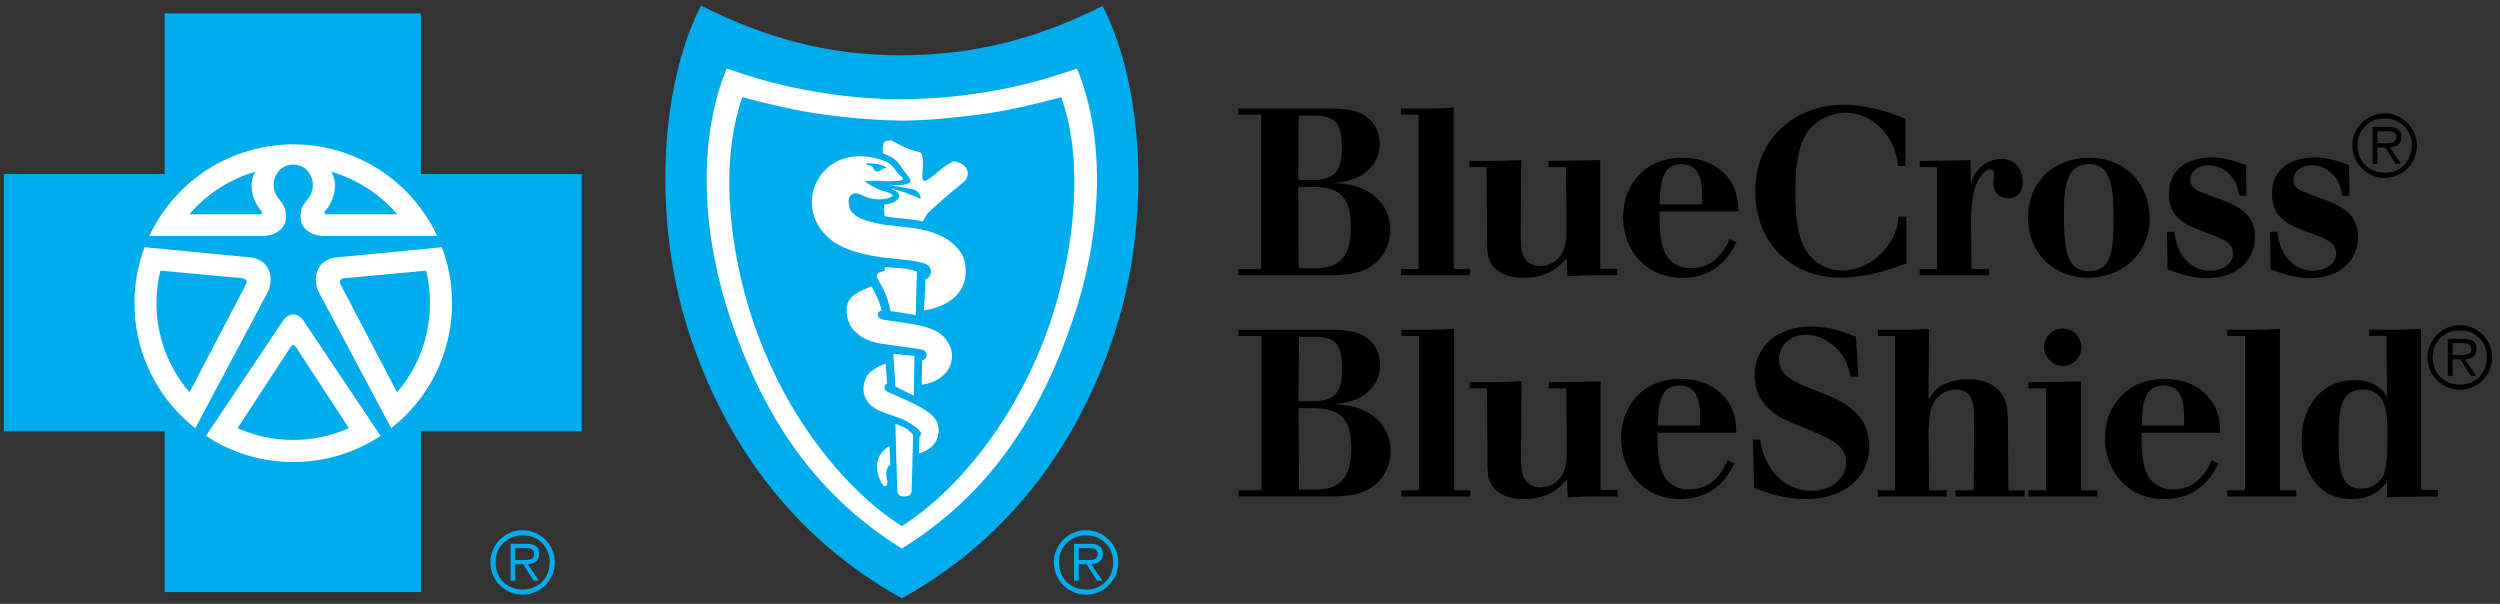
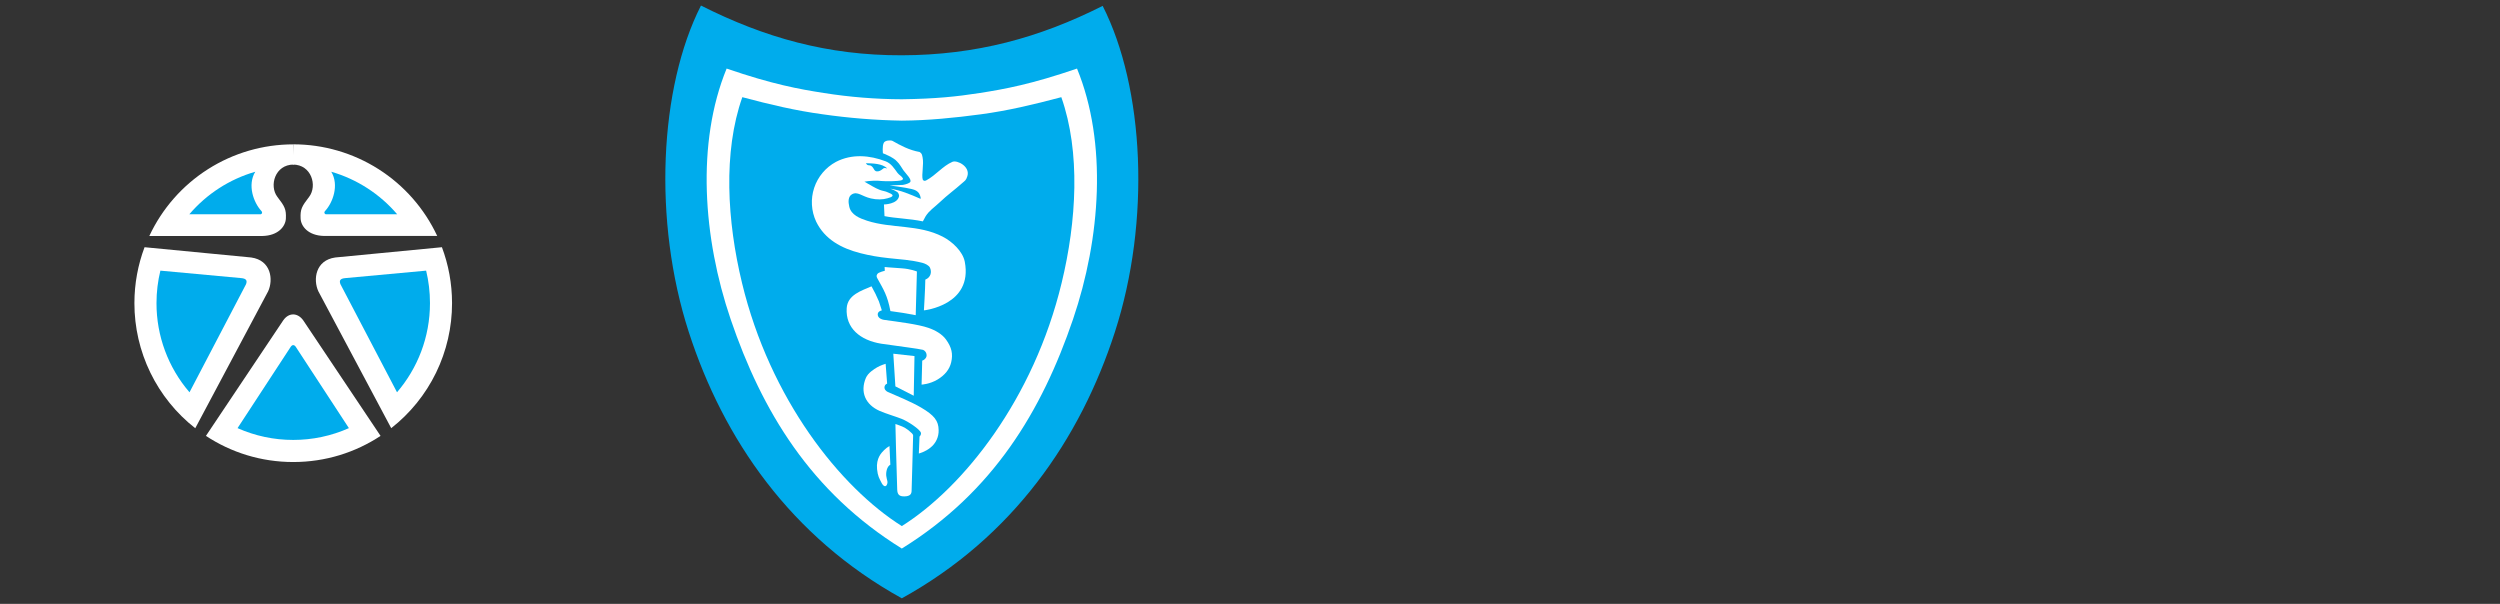
<svg xmlns="http://www.w3.org/2000/svg" width="207" height="50" viewBox="0 0 207 50" fill="none">
  <rect x="0" y="0" width="207" height="50" fill="#333333" stroke="none" />
-   <path d="M40.602 46.566C40.603 46.039 40.76 45.524 41.053 45.086C41.346 44.648 41.763 44.307 42.249 44.105C42.736 43.904 43.272 43.851 43.789 43.954C44.306 44.056 44.781 44.31 45.154 44.682C45.527 45.055 45.781 45.53 45.885 46.047C45.988 46.563 45.936 47.099 45.735 47.587C45.534 48.074 45.193 48.49 44.755 48.784C44.317 49.078 43.803 49.235 43.275 49.236C42.567 49.236 41.888 48.955 41.386 48.455C40.885 47.954 40.603 47.275 40.602 46.566ZM45.513 46.566C45.524 46.27 45.474 45.974 45.365 45.699C45.257 45.422 45.093 45.172 44.883 44.962C44.673 44.752 44.422 44.588 44.146 44.48C43.87 44.371 43.575 44.321 43.278 44.331C41.973 44.331 41.032 45.267 41.032 46.566C41.032 47.877 41.97 48.813 43.278 48.813C44.575 48.813 45.513 47.877 45.513 46.566ZM42.667 48.077H42.277V45.026H43.588C44.384 45.026 44.652 45.324 44.652 45.869C44.652 46.456 44.244 46.677 43.71 46.721L44.616 48.077H44.178L43.32 46.721H42.667V48.077ZM43.207 46.367C43.633 46.367 44.226 46.438 44.226 45.866C44.226 45.44 43.871 45.383 43.502 45.383H42.667V46.37L43.207 46.367ZM87.257 46.566C87.258 46.039 87.415 45.524 87.708 45.086C88.001 44.648 88.418 44.306 88.905 44.105C89.392 43.903 89.928 43.851 90.445 43.954C90.963 44.057 91.438 44.311 91.81 44.684C92.183 45.056 92.437 45.531 92.54 46.048C92.643 46.565 92.59 47.101 92.389 47.589C92.188 48.076 91.846 48.492 91.408 48.786C90.97 49.079 90.455 49.236 89.927 49.236C89.22 49.236 88.541 48.954 88.04 48.453C87.54 47.953 87.258 47.274 87.257 46.566ZM92.168 46.566C92.179 46.27 92.129 45.974 92.02 45.698C91.911 45.422 91.747 45.171 91.537 44.961C91.327 44.751 91.076 44.587 90.799 44.479C90.523 44.37 90.227 44.32 89.93 44.331C89.633 44.32 89.337 44.37 89.06 44.478C88.783 44.586 88.532 44.75 88.321 44.96C88.111 45.169 87.945 45.42 87.836 45.697C87.727 45.973 87.676 46.269 87.687 46.566C87.687 47.877 88.625 48.813 89.93 48.813C90.228 48.824 90.524 48.773 90.801 48.663C91.078 48.554 91.329 48.389 91.539 48.178C91.749 47.967 91.914 47.715 92.022 47.438C92.13 47.16 92.18 46.864 92.168 46.566ZM89.323 48.077H88.932V45.026H90.243C91.039 45.026 91.307 45.324 91.307 45.869C91.307 46.456 90.899 46.677 90.365 46.721L91.271 48.077H90.833L89.975 46.721H89.32L89.323 48.077ZM89.862 46.367C90.288 46.367 90.881 46.438 90.881 45.866C90.881 45.44 90.526 45.383 90.157 45.383H89.32V46.37L89.862 46.367ZM34.848 49.022V35.708H48.162V14.42H34.848V1.109H13.635V14.42H0.321V35.708H13.635V49.022H34.848Z" fill="#00ACEC" />
  <path d="M11.969 20.469L20.795 21.319C22.449 21.548 22.646 23.154 22.202 24.119L16.159 35.473L16.165 35.455C14.594 34.225 13.325 32.654 12.452 30.86C11.579 29.066 11.127 27.098 11.129 25.103C11.129 23.473 11.427 21.911 11.969 20.469ZM24.318 13.625C22.759 13.625 22.276 15.386 22.962 16.294C23.585 17.099 23.704 17.337 23.671 18.091C23.644 18.729 23.054 19.513 21.722 19.54H12.363C13.422 17.272 15.106 15.354 17.217 14.01C19.328 12.666 21.779 11.953 24.282 11.953" fill="white" />
-   <path d="M13.28 22.409L19.958 23.026C20.44 23.062 20.476 23.27 20.366 23.544L15.691 32.481C13.923 30.428 12.953 27.808 12.958 25.1C12.958 24.173 13.068 23.273 13.28 22.409ZM21.135 14.22C20.464 15.335 21.006 16.78 21.638 17.465C21.755 17.588 21.698 17.71 21.591 17.743H15.676C17.111 16.059 19.009 14.835 21.135 14.22Z" fill="#00ACEC" />
+   <path d="M13.28 22.409L19.958 23.026C20.44 23.062 20.476 23.27 20.366 23.544L15.691 32.481C13.923 30.428 12.953 27.808 12.958 25.1C12.958 24.173 13.068 23.273 13.28 22.409M21.135 14.22C20.464 15.335 21.006 16.78 21.638 17.465C21.755 17.588 21.698 17.71 21.591 17.743H15.676C17.111 16.059 19.009 14.835 21.135 14.22Z" fill="#00ACEC" />
  <path d="M36.592 20.469L27.765 21.319C26.111 21.548 25.915 23.154 26.359 24.119L32.402 35.47L32.393 35.452C33.964 34.222 35.234 32.651 36.107 30.858C36.979 29.064 37.431 27.095 37.429 25.1C37.429 23.47 37.131 21.905 36.589 20.463L36.592 20.469ZM24.243 13.625C25.802 13.625 26.284 15.386 25.599 16.294C24.976 17.099 24.857 17.337 24.89 18.091C24.917 18.729 25.507 19.51 26.839 19.537H36.201C35.142 17.269 33.458 15.351 31.346 14.007C29.235 12.664 26.785 11.95 24.282 11.95" fill="white" />
  <path d="M35.284 22.409L28.603 23.026C28.12 23.062 28.081 23.267 28.195 23.544L32.873 32.481C34.574 30.499 35.602 27.922 35.602 25.1C35.602 24.173 35.492 23.273 35.284 22.409ZM27.429 14.22C28.096 15.335 27.554 16.78 26.925 17.462C26.806 17.588 26.866 17.71 26.97 17.743H32.888C31.451 16.061 29.553 14.836 27.429 14.22Z" fill="#00ACEC" />
  <path d="M24.282 38.256C26.955 38.256 29.437 37.46 31.514 36.089V36.098L25.101 26.515C24.651 25.898 23.933 25.848 23.459 26.515L17.047 36.098V36.089C19.124 37.46 21.609 38.256 24.282 38.256Z" fill="white" />
  <path d="M74.671 49.54C83.869 44.46 89.442 36.37 92.314 27.49C95.294 18.279 94.749 7.281 91.301 0.487C86.047 3.136 80.815 4.56 74.671 4.578C68.529 4.596 63.291 3.109 58.04 0.46C54.59 7.251 54.05 18.279 57.03 27.49C59.903 36.37 65.478 44.46 74.671 49.54Z" fill="#00ACEC" />
  <path d="M74.662 45.425C82.231 40.738 86.265 34.021 88.846 26.438C91.137 19.703 91.698 11.828 89.177 5.677C85.395 6.977 83.178 7.379 81.122 7.701C79.203 7.999 77.49 8.18 74.683 8.219H74.662C72.505 8.211 70.353 8.038 68.222 7.701C66.166 7.382 63.947 6.977 60.165 5.677C57.644 11.825 58.204 19.703 60.499 26.438C63.082 34.021 67.114 40.738 74.68 45.425H74.662Z" fill="white" />
  <path d="M74.665 43.563C79.784 40.342 85.589 33.038 87.904 23.425C89.141 18.324 89.481 12.594 87.877 8.046C85.583 8.657 83.446 9.164 81.235 9.462C79.024 9.76 76.834 9.974 74.68 9.989H74.662C72.469 9.95 70.28 9.774 68.109 9.462C65.895 9.164 63.756 8.657 61.464 8.046C59.861 12.594 60.204 18.324 61.438 23.425C63.756 33.038 69.56 40.345 74.677 43.563H74.665Z" fill="#00ACEC" />
  <path d="M75.821 26.098L75.92 22.48C75.92 22.48 75.404 22.263 74.65 22.215C73.658 22.153 73.247 22.108 73.247 22.108L73.262 22.418C73.262 22.418 72.728 22.549 72.654 22.677C72.624 22.737 72.52 22.817 72.639 23.035C73.166 23.997 73.479 24.45 73.726 25.758C74.483 25.857 75.014 25.943 75.821 26.098Z" fill="white" />
  <path d="M70.106 25.517C70.001 27.174 71.229 28.175 72.963 28.458C74.823 28.726 75.928 28.854 76.429 28.968C76.5 28.998 76.563 29.045 76.612 29.105C76.662 29.164 76.696 29.235 76.712 29.31C76.742 29.483 76.712 29.573 76.614 29.692C76.506 29.826 76.36 29.859 76.36 29.859L76.307 31.846C76.307 31.846 76.977 31.816 77.627 31.426C78.241 31.056 78.622 30.583 78.759 29.996C78.917 29.31 78.807 28.768 78.324 28.104C78.002 27.663 77.442 27.341 76.873 27.147C76.018 26.849 74.403 26.652 73.19 26.483C73.005 26.459 72.707 26.342 72.677 26.071C72.645 25.764 73.017 25.699 73.017 25.699C73.017 25.699 72.931 25.413 72.776 24.96C72.596 24.531 72.391 24.113 72.162 23.708C71.342 24.066 70.177 24.409 70.106 25.517Z" fill="white" />
  <path d="M75.72 29.483L75.657 32.767L74.138 31.992L73.965 29.287C74.757 29.379 75.049 29.4 75.72 29.483Z" fill="white" />
  <path d="M71.694 31.292C71.205 32.448 71.64 33.503 72.85 34.03C73.371 34.254 74.093 34.465 74.644 34.677C75.18 34.883 76.175 35.55 76.25 35.833C76.295 36.012 76.137 36.146 76.137 36.146L76.08 37.55C76.08 37.55 76.596 37.424 77.028 37.073C77.251 36.902 77.43 36.681 77.55 36.426C77.671 36.172 77.728 35.894 77.719 35.613C77.713 34.85 77.361 34.388 76.274 33.75C75.433 33.256 74.286 32.797 73.491 32.445C73.425 32.415 73.163 32.254 73.252 31.965C73.297 31.819 73.455 31.763 73.455 31.763L73.33 30.121C73.33 30.121 72.904 30.249 72.618 30.419C72.358 30.577 71.876 30.869 71.694 31.292Z" fill="white" />
  <path d="M75.606 36.098C75.612 35.982 75.573 35.97 75.519 35.89C75.34 35.708 75.139 35.55 74.921 35.419C74.673 35.276 74.14 35.109 74.14 35.109C74.14 35.109 74.223 38.652 74.289 40.538C74.304 40.964 74.477 41.11 74.891 41.101C75.376 41.09 75.478 40.89 75.481 40.628C75.493 40.032 75.579 37.472 75.606 36.098ZM76.145 12.585C76.327 12.716 76.33 12.754 76.389 13.023C76.512 13.61 76.288 14.462 76.401 14.864C76.461 14.995 76.592 14.992 76.691 14.936C77.501 14.501 78.049 13.75 78.863 13.398C79.25 13.234 80.347 13.785 80.099 14.584C79.983 14.96 79.894 14.957 79.644 15.183C79.131 15.651 78.452 16.134 77.781 16.774C77.355 17.182 76.947 17.421 76.64 17.91C76.574 18.023 76.413 18.33 76.413 18.33C75.278 18.094 74.116 18.079 73.237 17.895L73.192 16.929C73.192 16.929 74.328 16.917 74.444 16.232C74.45 16.196 74.423 15.991 74.292 15.895C74.112 15.783 73.92 15.692 73.72 15.624C74.578 15.758 75.338 16.077 76.22 16.464C76.276 16.369 76.13 16.038 76.065 15.967C75.945 15.827 75.802 15.725 75.496 15.654C74.959 15.517 73.66 15.356 73.66 15.356L74.757 15.311C75.031 15.266 75.314 15.159 75.376 15.064C75.481 14.828 75.067 14.456 74.801 14.098C74.67 13.919 74.497 13.574 74.262 13.359C73.976 13.017 73.106 12.692 73.106 12.692C73.106 12.692 73.034 12.108 73.177 11.825C73.282 11.613 73.746 11.592 73.895 11.664C74.545 12.033 75.278 12.433 76.145 12.585Z" fill="white" />
  <path d="M79.885 21.676C79.719 20.812 78.837 19.998 78.062 19.599C76.047 18.562 73.845 18.941 71.783 18.273C71.193 18.079 70.484 17.802 70.323 17.129C70.219 16.7 70.225 16.277 70.535 16.092C71.005 15.815 71.357 16.259 72.114 16.431C72.591 16.545 73.106 16.533 73.479 16.42C73.646 16.369 73.878 16.318 73.905 16.193C73.905 16.065 73.631 15.988 73.535 15.937C73.3 15.818 73.103 15.821 72.85 15.725C72.436 15.567 71.995 15.275 71.575 15.043C71.968 14.96 72.629 14.942 73.026 14.989C73.342 15.022 74.313 15.013 74.605 14.936C74.668 14.918 74.814 14.864 74.751 14.754C74.638 14.563 74.447 14.495 74.316 14.319C74.033 13.934 73.789 13.532 73.33 13.356C72.007 12.85 70.532 12.722 69.218 13.404C68.364 13.864 67.719 14.633 67.414 15.553C67.109 16.473 67.168 17.475 67.579 18.354C68.291 19.814 69.653 20.559 71.259 20.967C72.043 21.166 72.722 21.28 73.574 21.372C74.552 21.476 75.416 21.521 76.36 21.759C76.563 21.81 76.906 21.956 77.001 22.162C77.171 22.531 77.069 22.969 76.617 23.154C76.605 23.979 76.5 25.699 76.5 25.699C76.5 25.699 80.568 25.276 79.885 21.676ZM73.461 13.949C73.375 13.918 73.284 13.905 73.193 13.914C73.023 14.036 72.907 14.155 72.719 14.185C72.346 14.247 72.403 13.919 72.144 13.741C71.986 13.63 71.837 13.771 71.7 13.514C72.242 13.529 73.059 13.532 73.461 13.949Z" fill="white" />
  <path d="M24.094 28.682C24.198 28.547 24.341 28.539 24.466 28.682L28.889 35.449C27.438 36.095 25.867 36.428 24.279 36.426C22.691 36.428 21.12 36.095 19.669 35.449L24.094 28.682C24.216 28.539 24.362 28.547 24.466 28.682Z" fill="#00ACEC" />
  <path d="M73.204 37.269C72.993 37.481 72.534 37.922 72.62 38.849C72.68 39.43 72.805 39.614 73.004 40.002C73.15 40.279 73.386 40.398 73.475 40.014C73.529 39.778 73.32 39.567 73.389 39.075C73.463 38.578 73.72 38.479 73.72 38.479L73.648 36.93C73.485 37.022 73.336 37.136 73.204 37.269Z" fill="white" />
-   <path d="M102.527 8.989H110.269C111.05 9.007 111.911 9.046 112.712 9.401C114.199 10.122 114.235 11.588 114.235 11.901C114.241 12.285 114.17 12.666 114.026 13.022C113.882 13.378 113.667 13.701 113.395 13.972C112.477 14.928 111.264 15.068 110.385 15.164C111.342 15.202 112.888 15.283 114.08 16.493C114.548 16.943 115.114 17.744 115.114 19.017C115.114 19.913 114.822 20.852 114.08 21.594C112.963 22.706 111.556 22.747 110.343 22.786H102.527V22.276H104.423V9.493H102.527V8.989ZM107.53 9.573L107.492 14.91H108.782C109.643 14.91 110.329 14.636 110.6 14.285C110.93 13.894 111.106 13.248 111.106 12.235C111.106 10.023 110.424 9.615 108.919 9.573H107.53ZM107.492 15.473L107.53 22.217H109.017C109.7 22.181 110.424 22.122 111.05 21.517C111.854 20.697 111.854 19.288 111.854 18.799C111.854 17.294 111.523 16.496 110.916 16.025C110.466 15.673 109.685 15.459 108.493 15.473H107.492ZM118.314 8.989C119.232 8.969 119.506 8.969 120.365 8.912V22.279H121.711V22.789H116.005V22.279H117.471V9.496H116.005V8.989H118.314ZM123.663 13.325C124.682 13.307 124.992 13.307 125.952 13.251L125.913 19.446C125.913 20.188 125.952 20.754 126.11 21.144C126.363 21.752 126.89 22.026 127.537 22.026C128.103 22.026 128.592 21.812 128.964 21.46C129.724 20.697 129.709 19.681 129.709 18.82L129.668 13.835H128.216V13.325C128.216 13.325 131.032 13.307 132.498 13.251V22.259H133.905V22.789H132.418C131.169 22.789 130.719 22.807 129.781 22.866L129.718 21.359C129.31 21.868 128.353 23.001 126.142 23.001C124.697 23.001 123.776 22.455 123.404 21.71C123.112 21.162 123.133 20.459 123.133 19.872L123.091 13.835H121.664V13.325H123.663ZM143.795 20.05C143.288 21.007 142.233 23.001 139.277 23.001C136.247 23.001 134.391 20.676 134.391 17.962C134.391 15.36 136.152 13.057 139.295 13.057C141.25 13.057 142.326 13.897 142.794 14.383C143.869 15.497 143.908 16.671 143.929 17.512H137.4C137.421 19.172 137.46 20.676 138.279 21.54C138.726 22.008 139.373 22.205 140.016 22.205C142.126 22.205 142.931 20.426 143.205 19.8L143.795 20.05ZM140.94 16.925C140.958 15.399 140.976 13.599 139.218 13.599C137.555 13.599 137.478 15.262 137.421 16.925H140.94ZM157.845 21.809C156.399 22.336 154.6 22.983 152.35 22.983C148.324 22.983 145.335 20.089 145.335 15.867C145.335 11.314 148.774 8.674 152.666 8.674C153.858 8.674 155.696 8.948 157.767 9.848V13.739H157.159C157.064 12.994 156.909 11.784 155.717 10.59C155.342 10.199 154.892 9.887 154.395 9.672C153.898 9.457 153.363 9.343 152.821 9.338C151.787 9.338 150.75 9.77 150.064 10.453C149.087 11.43 148.658 12.994 148.658 15.849C148.658 18.605 148.989 20.307 150.005 21.341C150.571 21.928 151.471 22.399 152.547 22.399C153.581 22.399 154.811 21.984 155.809 20.933C156.984 19.72 157.121 18.683 157.198 17.941H157.845V21.809ZM163.238 22.279H164.683V22.789H158.956V22.279H160.384V13.835H158.956V13.325C158.956 13.325 162.043 13.307 163.158 13.251L163.196 15.167C163.315 14.7 163.559 14.274 163.903 13.936C164.134 13.692 164.413 13.496 164.722 13.362C165.03 13.227 165.363 13.156 165.7 13.152C166.951 13.152 167.478 14.148 167.478 15.03C167.478 16.218 166.698 16.418 166.269 16.418C166.075 16.418 165.056 16.32 165.056 15.128C165.056 15.03 165.118 14.541 165.118 14.445C165.118 14.031 164.823 14.031 164.767 14.031C164.511 14.031 164.159 14.344 163.906 14.735C163.259 15.771 163.22 17.294 163.199 18.373L163.238 22.279ZM177.988 18.093C177.988 21.183 175.527 22.998 172.89 22.998C170.017 22.998 167.922 20.93 167.922 18.015C167.922 14.946 170.151 13.111 172.848 13.069C176.016 13.012 177.988 15.259 177.988 18.093ZM170.893 17.628C170.893 20.694 171.09 22.455 172.967 22.455C174.862 22.455 175 20.673 175 18.093C175 15.73 174.883 13.56 172.949 13.578C171.129 13.581 170.893 15.438 170.893 17.628ZM180.035 19.192C180.113 19.756 180.172 20.229 180.485 20.813C180.795 21.439 181.6 22.416 182.985 22.416C184.142 22.416 184.904 21.77 184.904 20.989C184.904 20.107 184.043 19.756 182.792 19.309C181.052 18.662 179.588 18.134 179.588 16.064C179.588 13.599 181.74 13.033 183.087 13.033C184.159 13.033 185.042 13.343 185.962 13.659L186.001 16.201H185.414C185.354 15.839 185.255 15.486 185.119 15.146C184.869 14.618 184.127 13.683 182.872 13.683C181.817 13.683 181.347 14.383 181.347 14.875C181.347 15.476 181.856 15.733 182.071 15.828C182.381 15.968 183.927 16.531 184.279 16.668C185.471 17.157 186.704 17.822 186.704 19.619C186.704 21.669 185.101 23.024 182.756 23.024C181.463 23.024 180.488 22.67 179.472 22.3L179.431 19.192H180.035ZM188.573 19.192C188.647 19.756 188.707 20.229 189.02 20.813C189.332 21.439 190.134 22.416 191.523 22.416C192.676 22.416 193.439 21.77 193.439 20.989C193.439 20.107 192.58 19.756 191.326 19.309C189.589 18.662 188.123 18.134 188.123 16.064C188.123 13.599 190.274 13.033 191.624 13.033C192.697 13.033 193.576 13.343 194.493 13.659L194.532 16.201H193.945C193.886 15.84 193.788 15.486 193.653 15.146C193.4 14.618 192.658 13.683 191.409 13.683C190.355 13.683 189.881 14.383 189.881 14.875C189.881 15.476 190.39 15.733 190.605 15.828C190.921 15.968 192.464 16.531 192.816 16.668C194.008 17.157 195.238 17.822 195.238 19.619C195.238 21.669 193.635 23.024 191.29 23.024C189.997 23.024 189.023 22.67 188.003 22.3L187.965 19.192H188.573ZM102.554 27.306H110.296C111.076 27.327 111.938 27.366 112.739 27.715C114.226 28.442 114.265 29.908 114.265 30.218C114.271 30.602 114.2 30.983 114.056 31.339C113.911 31.695 113.697 32.018 113.425 32.289C112.504 33.248 111.291 33.385 110.412 33.481C111.371 33.522 112.912 33.597 114.107 34.81C114.575 35.26 115.141 36.061 115.141 37.334C115.141 38.233 114.846 39.169 114.107 39.914C112.989 41.026 111.586 41.064 110.373 41.103H102.554V40.593H104.449V27.81H102.554V27.306ZM107.557 27.89L107.516 33.227H108.806C109.667 33.227 110.349 32.953 110.624 32.602C110.954 32.208 111.13 31.567 111.13 30.551C111.13 28.343 110.448 27.929 108.943 27.89H107.557ZM107.519 33.796L107.56 40.54H109.047C109.73 40.501 110.454 40.444 111.079 39.837C111.884 39.017 111.884 37.608 111.884 37.122C111.884 35.614 111.553 34.816 110.945 34.345C110.498 33.993 109.715 33.779 108.523 33.796H107.519ZM118.341 27.306C119.259 27.288 119.533 27.288 120.394 27.229V40.596H121.741V41.106H116.032V40.596H117.501V27.813H116.032V27.306H118.341ZM123.693 31.645C124.709 31.624 125.019 31.624 125.979 31.57L125.94 37.763C125.94 38.505 125.979 39.074 126.136 39.464C126.39 40.069 126.917 40.343 127.564 40.343C128.095 40.346 128.606 40.143 128.991 39.777C129.754 39.014 129.733 37.998 129.733 37.14L129.694 32.152H128.246V31.645C128.246 31.645 131.062 31.624 132.528 31.57V40.578H133.935V41.106H132.448C131.196 41.106 130.746 41.127 129.808 41.183L129.748 39.676C129.337 40.188 128.38 41.321 126.172 41.321C124.727 41.321 123.806 40.772 123.437 40.03C123.139 39.482 123.163 38.776 123.163 38.192L123.124 32.152H121.697V31.645H123.693ZM143.625 38.37C143.118 39.327 142.061 41.321 139.111 41.321C136.08 41.321 134.224 38.993 134.224 36.279C134.224 33.68 135.982 31.374 139.128 31.374C141.083 31.374 142.162 32.211 142.63 32.703C143.702 33.814 143.744 34.988 143.762 35.829H137.236C137.254 37.491 137.296 38.993 138.115 39.857C138.346 40.08 138.619 40.254 138.917 40.368C139.216 40.483 139.536 40.536 139.856 40.525C141.965 40.525 142.77 38.743 143.041 38.12L143.625 38.37ZM140.77 35.242C140.791 33.716 140.812 31.919 139.051 31.919C137.391 31.919 137.314 33.582 137.251 35.242H140.77ZM145.735 36.395C145.833 36.961 145.928 37.471 146.262 38.156C147.436 40.578 149.567 40.638 149.999 40.638C151.542 40.638 152.851 39.717 152.851 38.293C152.851 36.869 151.775 36.395 148.822 35.185C148.354 34.988 147.904 34.813 147.475 34.58C146.965 34.306 145.288 33.326 145.288 31.079C145.288 28.656 147.219 27.035 149.939 27.035C151.641 27.035 152.97 27.598 153.673 27.893L153.87 31.18H153.244C152.97 30.164 152.812 29.595 152.132 28.913C151.45 28.209 150.547 27.718 149.573 27.718C148.086 27.718 147.302 28.716 147.302 29.735C147.302 30.983 148.437 31.514 148.944 31.749C149.608 32.059 150.273 32.295 150.937 32.569C152.639 33.251 154.77 34.267 154.77 36.946C154.77 39.47 152.797 41.326 149.492 41.326C147.812 41.326 146.521 40.859 145.252 40.409L145.136 36.398H145.735M157.612 27.306C158.611 27.306 158.843 27.288 159.722 27.229L159.683 33.072C160.053 32.488 160.425 31.937 161.54 31.606C162.008 31.451 162.475 31.395 162.967 31.395C164.415 31.395 165.118 31.961 165.431 32.253C166.155 32.977 166.212 33.835 166.254 34.58L166.292 40.599H167.642V41.109H161.915V40.599H163.42L163.459 34.541C163.459 33.779 163.459 32.253 161.933 32.253C161.382 32.26 160.856 32.485 160.47 32.879C159.802 33.543 159.746 34.425 159.686 35.554L159.725 40.596H161.191V41.106H155.482V40.596H156.909V27.813H155.482V27.306H157.612ZM172.309 31.57V40.596H173.659V41.106H167.949V40.596H169.415V32.152H167.949V31.645C167.949 31.645 170.959 31.624 172.309 31.57ZM169.24 28.755C169.24 27.914 169.943 27.208 170.804 27.208C171.644 27.208 172.33 27.89 172.33 28.755C172.33 29.619 171.647 30.301 170.804 30.301C170.396 30.289 170.008 30.122 169.718 29.835C169.428 29.549 169.257 29.162 169.24 28.755ZM183.698 38.37C183.191 39.327 182.136 41.321 179.183 41.321C176.15 41.321 174.296 38.993 174.296 36.279C174.296 33.68 176.054 31.374 179.201 31.374C181.156 31.374 182.232 32.211 182.702 32.703C183.775 33.814 183.814 34.988 183.835 35.829H177.309C177.327 37.491 177.368 38.993 178.188 39.857C178.418 40.08 178.691 40.254 178.99 40.369C179.289 40.483 179.608 40.536 179.928 40.525C182.038 40.525 182.842 38.743 183.111 38.12L183.698 38.37ZM180.846 35.242C180.864 33.716 180.882 31.919 179.127 31.919C177.464 31.919 177.386 33.582 177.327 35.242H180.846ZM186.728 27.306C187.646 27.288 187.92 27.288 188.778 27.229V40.596H190.131V41.106H184.422V40.596H185.888V27.813H184.422V27.306H186.728ZM198.096 27.306C199.231 27.306 199.586 27.288 200.462 27.229V40.578H201.851V41.106C201.851 41.106 198.919 41.127 197.646 41.183V39.89C197.199 40.456 196.496 41.318 194.678 41.318C191.746 41.318 190.572 38.657 190.572 36.508C190.572 33.442 192.408 31.469 194.932 31.469C196.141 31.469 196.788 31.86 197.238 32.306C197.433 32.478 197.575 32.703 197.646 32.953L197.607 27.81H196.162V27.303L198.096 27.306ZM194.306 32.76C193.74 33.346 193.638 34.5 193.638 36.335C193.638 38.585 193.698 40.459 195.498 40.459C195.778 40.463 196.056 40.41 196.315 40.302C196.574 40.195 196.808 40.035 197.002 39.834C197.53 39.288 197.685 38.603 197.685 36.142C197.685 34.38 197.685 32.232 195.614 32.25C195.373 32.241 195.132 32.281 194.907 32.369C194.682 32.457 194.477 32.59 194.306 32.76ZM194.78 12.053C194.781 11.525 194.938 11.01 195.232 10.572C195.525 10.134 195.942 9.793 196.43 9.591C196.917 9.39 197.453 9.337 197.971 9.44C198.488 9.543 198.963 9.797 199.336 10.17C199.709 10.542 199.964 11.017 200.067 11.534C200.171 12.052 200.119 12.588 199.918 13.076C199.717 13.563 199.376 13.98 198.939 14.275C198.501 14.569 197.986 14.727 197.458 14.729C196.749 14.728 196.068 14.446 195.566 13.944C195.064 13.443 194.781 12.762 194.78 12.053ZM199.693 12.053C199.705 11.756 199.655 11.46 199.547 11.183C199.439 10.906 199.275 10.655 199.065 10.444C198.855 10.234 198.604 10.069 198.328 9.96C198.051 9.852 197.755 9.801 197.458 9.812C197.161 9.801 196.864 9.851 196.586 9.959C196.308 10.068 196.056 10.232 195.845 10.443C195.634 10.653 195.468 10.904 195.358 11.181C195.248 11.458 195.196 11.755 195.206 12.053C195.206 13.364 196.15 14.303 197.458 14.303C198.761 14.303 199.693 13.364 199.693 12.053ZM196.848 13.563H196.457V10.512H197.771C198.564 10.512 198.835 10.81 198.835 11.358C198.835 11.945 198.424 12.166 197.89 12.208L198.802 13.563H198.361L197.5 12.208H196.848V13.563ZM197.387 11.856C197.816 11.856 198.412 11.922 198.412 11.35C198.412 10.92 198.057 10.867 197.688 10.867H196.851V11.856H197.387ZM200.998 29.595C201 29.067 201.157 28.551 201.451 28.112C201.746 27.674 202.163 27.332 202.651 27.13C203.139 26.929 203.676 26.876 204.194 26.98C204.712 27.083 205.188 27.337 205.561 27.711C205.935 28.084 206.189 28.56 206.293 29.078C206.396 29.596 206.343 30.133 206.142 30.621C205.94 31.109 205.599 31.527 205.16 31.821C204.721 32.115 204.205 32.273 203.677 32.274C202.967 32.273 202.286 31.991 201.784 31.488C201.282 30.986 200.999 30.305 200.998 29.595ZM205.912 29.595C205.923 29.299 205.873 29.003 205.764 28.727C205.656 28.451 205.491 28.2 205.282 27.991C205.072 27.781 204.821 27.616 204.545 27.508C204.269 27.4 203.974 27.349 203.677 27.36C202.372 27.36 201.425 28.296 201.425 29.595C201.425 30.909 202.369 31.848 203.677 31.848C204.976 31.848 205.912 30.909 205.912 29.595ZM203.066 31.109H202.676V28.057H203.987C204.783 28.057 205.051 28.358 205.051 28.901C205.051 29.491 204.637 29.711 204.106 29.753L205.018 31.109H204.58L203.719 29.753H203.066V31.109ZM203.606 29.395C204.035 29.395 204.628 29.467 204.628 28.892C204.628 28.463 204.273 28.409 203.907 28.409H203.069V29.395H203.606Z" fill="black" />
</svg>